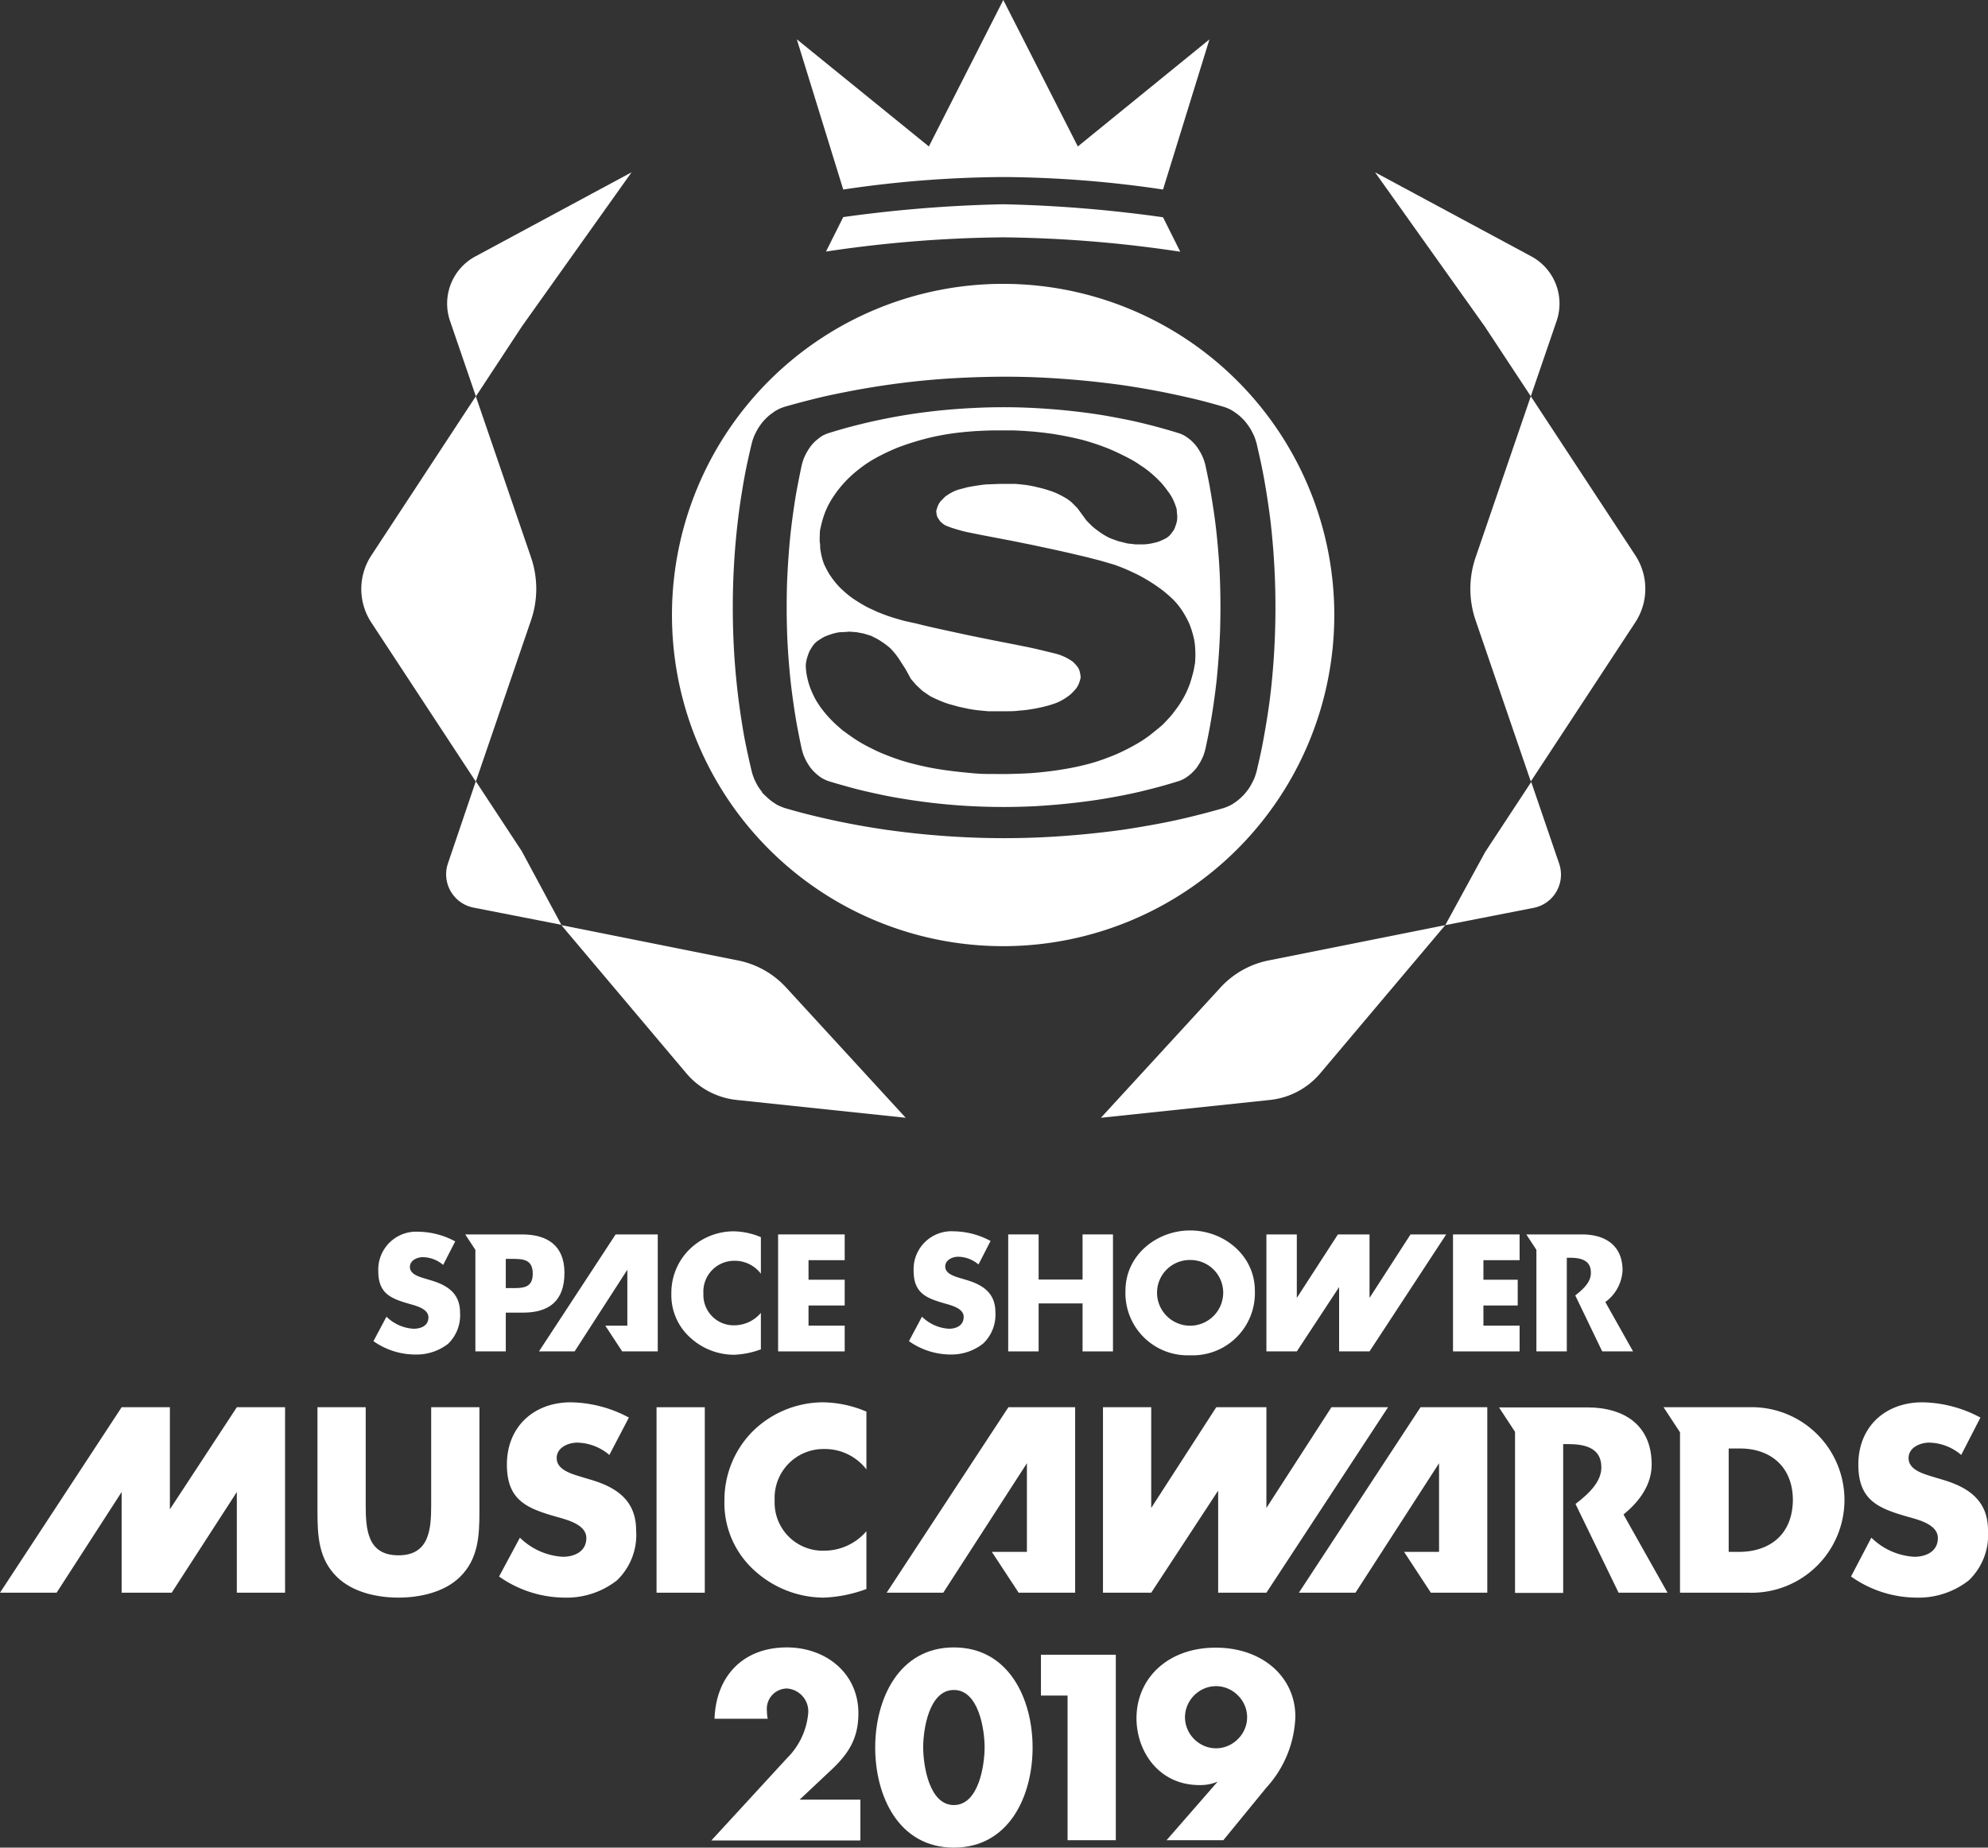
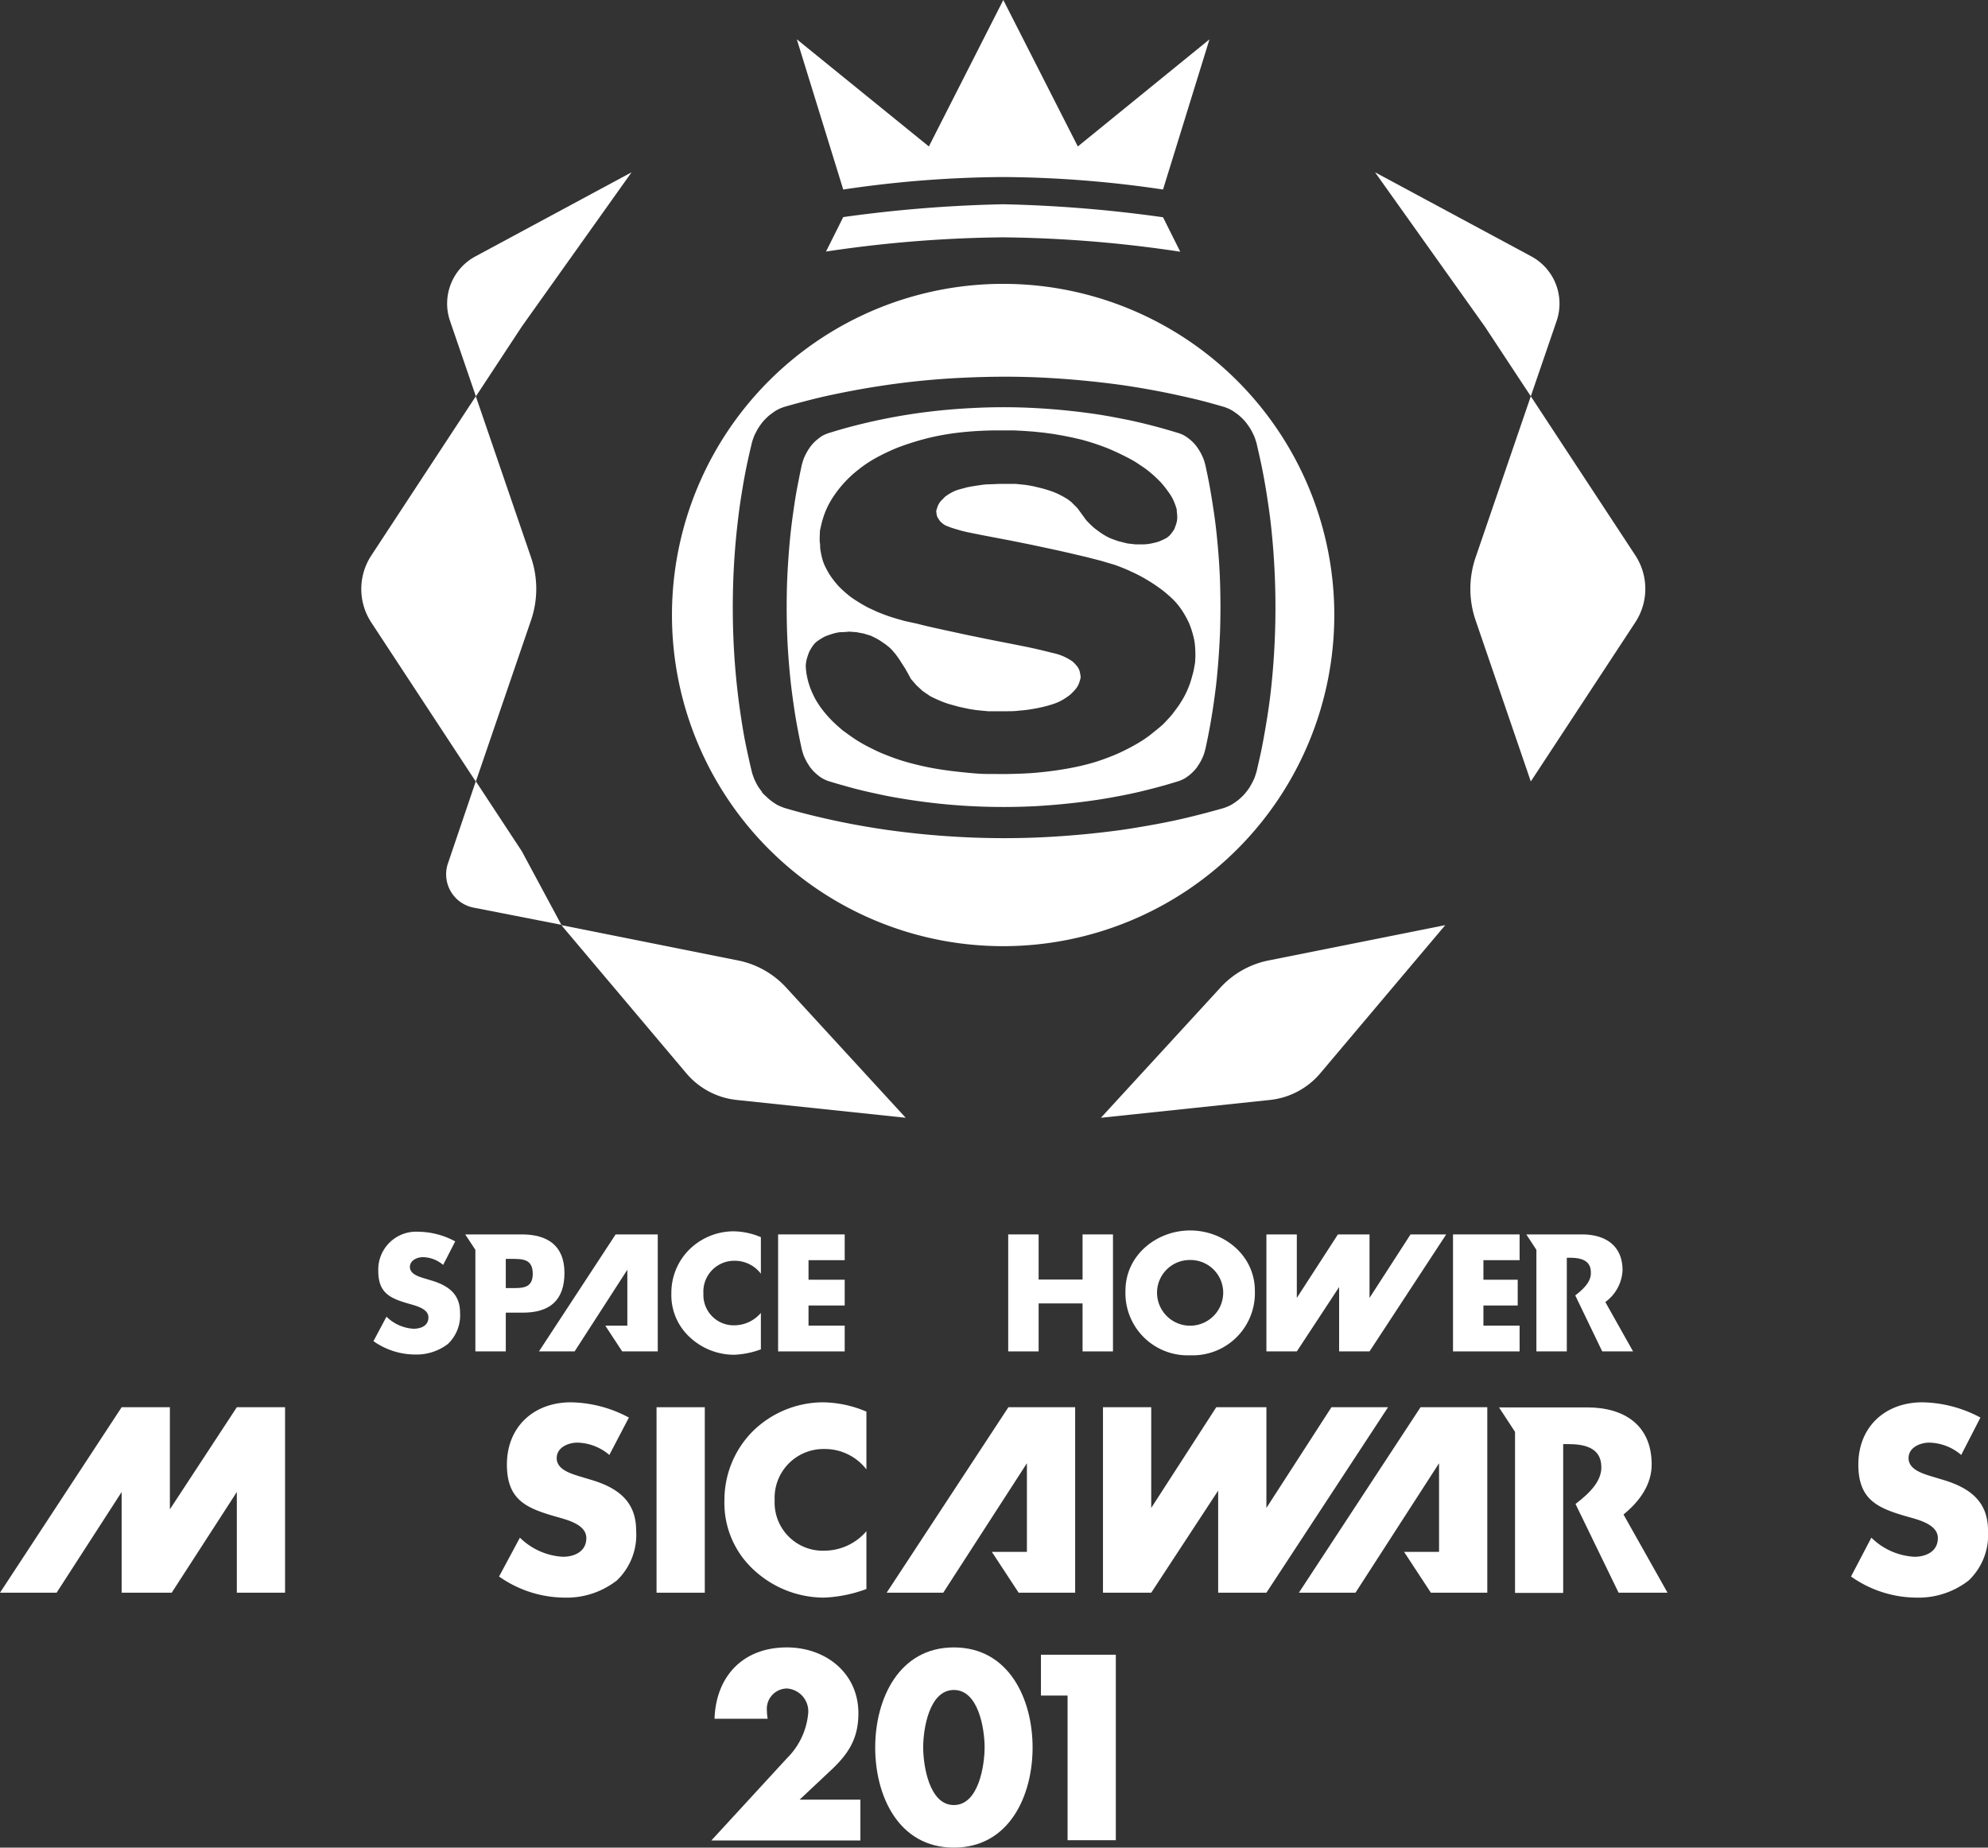
<svg xmlns="http://www.w3.org/2000/svg" viewBox="0 0 230.76 214.47">
  <rect x="0" y="0" width="230.76" height="214.47" fill="#333333" stroke="none" />
  <defs>
    <style>.cls-1{fill:#fff;}</style>
  </defs>
  <title>アセット 6</title>
  <g id="レイヤー_2" data-name="レイヤー 2">
    <g id="レイヤー_1-2" data-name="レイヤー 1">
      <path class="cls-1" d="M54.94,105.35l10.22,2-4.59-8.54-5.34-8.12L52,100.21A3.94,3.94,0,0,0,54.94,105.35Z" />
      <path class="cls-1" d="M73.31,20,55.17,29.77a6.21,6.21,0,0,0-2.93,7.49l3,8.75,5.34-8.12Z" />
      <path class="cls-1" d="M55.23,90.73,61.64,72a11.27,11.27,0,0,0,0-7.3L55.23,46,43.1,64.48a7.09,7.09,0,0,0,0,7.78Z" />
      <path class="cls-1" d="M85.49,127.68l19.64,2.07L91.24,114.62a10.3,10.3,0,0,0-5.61-3.14l-20.47-4.09,14.51,17.2A8.86,8.86,0,0,0,85.49,127.68Z" />
-       <path class="cls-1" d="M167.76,107.39l10.22-2a3.93,3.93,0,0,0,3-5.14l-3.24-9.48-5.34,8.12Z" />
      <path class="cls-1" d="M177.69,46l3-8.75a6.23,6.23,0,0,0-2.94-7.49L159.61,20l12.74,17.9Z" />
      <path class="cls-1" d="M171.28,72l6.41,18.71,12.13-18.47a7.09,7.09,0,0,0,0-7.78L177.69,46l-6.41,18.71A11.27,11.27,0,0,0,171.28,72Z" />
      <path class="cls-1" d="M141.68,114.62l-13.89,15.13,19.64-2.07a8.86,8.86,0,0,0,5.82-3.09l14.51-17.2-20.47,4.09A10.3,10.3,0,0,0,141.68,114.62Z" />
      <path class="cls-1" d="M116.46,20.55A129.79,129.79,0,0,1,135,22l5.39-17.43L125.11,17,116.46,0l-8.64,17L92.49,4.56,97.88,22A129.79,129.79,0,0,1,116.46,20.55Z" />
      <path class="cls-1" d="M116.46,23.71A156.07,156.07,0,0,0,97.88,25.2l-2,4a146.54,146.54,0,0,1,20.58-1.65A146.54,146.54,0,0,1,137,29.22l-2-4A156.07,156.07,0,0,0,116.46,23.71Z" />
      <path class="cls-1" d="M91.75,78.88c.1.93.22,1.85.35,2.76s.27,1.81.44,2.71.34,1.76.53,2.63c.05.19.1.37.16.55a4.93,4.93,0,0,0,.22.53q.12.25.27.51c.1.16.2.32.31.48a5.12,5.12,0,0,0,.36.43,5,5,0,0,0,.41.39,4.12,4.12,0,0,0,.41.32,2.43,2.43,0,0,0,.44.26,4.43,4.43,0,0,0,.45.2c1,.31,2,.59,3,.86s2.11.51,3.18.74,2.19.42,3.3.59a69.88,69.88,0,0,0,7.21.74,73.06,73.06,0,0,0,7.4,0c2.41-.14,4.82-.38,7.21-.74,1.11-.17,2.21-.37,3.31-.59s2.12-.47,3.17-.74,2-.55,3-.86a4.58,4.58,0,0,0,.46-.2,2.73,2.73,0,0,0,.43-.26c.14-.1.28-.2.42-.32a4.89,4.89,0,0,0,.4-.39,3.73,3.73,0,0,0,.36-.43c.11-.16.21-.32.31-.48s.19-.34.27-.51a4.93,4.93,0,0,0,.22-.53c.06-.18.11-.37.16-.55.19-.87.37-1.75.53-2.63s.31-1.8.44-2.71.25-1.83.35-2.76q.28-2.77.39-5.58c.06-1.88.06-3.77,0-5.66s-.2-3.72-.39-5.58c-.1-.92-.21-1.84-.35-2.76s-.28-1.81-.44-2.71-.34-1.75-.53-2.62c-.05-.19-.1-.37-.16-.55a4.93,4.93,0,0,0-.22-.53,4.11,4.11,0,0,0-.27-.51,5.66,5.66,0,0,0-.31-.48,3.83,3.83,0,0,0-.36-.44c-.13-.14-.26-.26-.4-.39l-.42-.32a3.78,3.78,0,0,0-.43-.26,4.47,4.47,0,0,0-.46-.19c-1-.31-2-.6-3-.86s-2.11-.53-3.17-.74-2.2-.43-3.31-.6c-2.39-.36-4.8-.6-7.21-.73a67.66,67.66,0,0,0-7.4,0,69.86,69.86,0,0,0-7.21.73q-1.66.26-3.3.6c-1.07.22-2.13.47-3.18.74s-2,.55-3,.86a4.32,4.32,0,0,0-.45.19,2.43,2.43,0,0,0-.44.26l-.41.32a5,5,0,0,0-.41.39,5.28,5.28,0,0,0-.36.44,5.66,5.66,0,0,0-.31.48,4.11,4.11,0,0,0-.27.51,4.2,4.2,0,0,0-.22.53c-.06.18-.11.36-.16.55-.19.87-.36,1.74-.53,2.62s-.31,1.8-.44,2.71-.25,1.84-.35,2.76q-.28,2.79-.39,5.58c-.06,1.89-.06,3.78,0,5.66S91.56,77,91.75,78.88Zm1.78-1.57a3.58,3.58,0,0,1,.13-.86,8.15,8.15,0,0,1,.29-.83,7.31,7.31,0,0,1,.43-.7,2.33,2.33,0,0,1,.6-.57,7.66,7.66,0,0,1,.74-.45,9.44,9.44,0,0,1,.89-.32,4.91,4.91,0,0,1,.94-.2q.49,0,1-.06l.85.06.85.16.85.26.58.29a6.32,6.32,0,0,1,.56.33l.53.36.44.35a3.59,3.59,0,0,1,.39.39l.35.41.27.37c.09.12.17.24.25.37l.24.38.37.57.33.59.32.59.62.72.73.68.88.6c.34.18.7.35,1.06.5a10.73,10.73,0,0,0,1.12.42l1.16.32,1.11.24c.38.07.76.13,1.13.17l1.14.11.71,0,.7,0h.71c.49,0,1,0,1.48-.07a14.18,14.18,0,0,0,1.46-.17c.49-.08,1-.18,1.44-.29s.75-.2,1.11-.32a5.7,5.7,0,0,0,1-.44,8.23,8.23,0,0,0,.92-.62,6.67,6.67,0,0,0,.59-.6,2.36,2.36,0,0,0,.42-.67,4.83,4.83,0,0,0,.22-.74,3.86,3.86,0,0,0-.11-.68,1.51,1.51,0,0,0-.3-.61,5.08,5.08,0,0,0-.5-.54,6,6,0,0,0-1-.58,6,6,0,0,0-1.1-.38l-1.15-.28c-.64-.16-1.27-.3-1.91-.44l-2-.4-2-.39-3-.61-3-.65c-1-.22-2-.44-2.91-.68L105,72.08c-.54-.15-1.07-.3-1.6-.47s-1-.36-1.51-.56l-1.06-.49c-.34-.17-.67-.36-1-.56s-.63-.39-.93-.6-.7-.54-1-.82a7.54,7.54,0,0,1-.88-.91c-.27-.32-.51-.65-.74-1a10,10,0,0,1-.49-.9,4.63,4.63,0,0,1-.35-.94c-.09-.32-.15-.64-.21-1s0-.56-.07-.85a6,6,0,0,1,0-.85c0-.28,0-.56.09-.85a11.15,11.15,0,0,1,.51-1.77,9.38,9.38,0,0,1,.85-1.67,13.19,13.19,0,0,1,3-3.3,13.85,13.85,0,0,1,2.13-1.42,24,24,0,0,1,2.4-1.14,31.25,31.25,0,0,1,3.63-1.14,29.54,29.54,0,0,1,3.76-.65c1.29-.14,2.58-.21,3.88-.23h1.14l1.14,0,1.14.06,1.14.08,1.14.12,1.13.15,1.1.19,1.1.22,1.08.25c.63.17,1.26.36,1.87.57s1.22.44,1.8.7,1.16.54,1.72.83,1,.55,1.42.85a11.29,11.29,0,0,1,1.29.95,14.91,14.91,0,0,1,1.15,1.09c.28.32.54.64.79,1a5.29,5.29,0,0,1,.62,1,7.4,7.4,0,0,1,.41,1.11c0,.27.05.54.06.8a2.53,2.53,0,0,1-.09.78,7.51,7.51,0,0,1-.27.75,5.9,5.9,0,0,1-.43.59,2,2,0,0,1-.59.47c-.23.12-.48.23-.73.33s-.58.16-.87.23a5.64,5.64,0,0,1-.92.11h-.95l-.68-.08c-.22,0-.45-.08-.67-.13l-.67-.17-.7-.25a5,5,0,0,1-.66-.31c-.21-.12-.42-.24-.62-.38s-.42-.3-.63-.46a5.37,5.37,0,0,1-.57-.5c-.18-.17-.35-.35-.52-.53l-.34-.47-.35-.48-.34-.46-.34-.34-.35-.35-.39-.3a10.63,10.63,0,0,0-.93-.53,7.47,7.47,0,0,0-1-.43c-.35-.12-.71-.23-1.07-.33l-1-.24c-.35-.07-.7-.13-1-.17l-1.06-.11-.63,0-.62,0-.63,0-1.26.05c-.42,0-.84.07-1.25.13s-.83.13-1.23.21l-.94.25a4.17,4.17,0,0,0-.87.35,6.71,6.71,0,0,0-.77.49l-.5.51a2,2,0,0,0-.35.57,4.44,4.44,0,0,0-.19.62l.06.41a1,1,0,0,0,.15.38l.24.36c.12.12.24.22.37.33a1.92,1.92,0,0,0,.45.24l.5.19.58.18.59.17.61.15,1.64.33,1.67.32,1.68.32,2.44.49,2.44.52q1.2.26,2.4.54l1.66.39,1.63.42,1.59.47c.7.25,1.38.52,2,.82a16.85,16.85,0,0,1,1.89,1,19,19,0,0,1,1.71,1.16,15.42,15.42,0,0,1,1.28,1.13,8.29,8.29,0,0,1,1,1.26,11.24,11.24,0,0,1,.77,1.4,10.57,10.57,0,0,1,.48,1.44,6.62,6.62,0,0,1,.23,1.47,10.59,10.59,0,0,1,0,1.49c0,.27-.08.54-.12.81a6.84,6.84,0,0,1-.19.81c-.07.27-.15.54-.23.8s-.21.58-.33.87-.26.57-.41.85-.32.55-.49.82-.39.56-.6.84a8.35,8.35,0,0,1-.66.81c-.24.26-.48.52-.73.77-.47.42-1,.83-1.48,1.22a14.32,14.32,0,0,1-1.63,1.07c-.57.33-1.16.63-1.77.92s-1.28.55-1.94.79a19.85,19.85,0,0,1-2,.62c-.69.18-1.39.33-2.1.46s-1.48.25-2.22.34-1.5.17-2.26.22-1.51.07-2.27.09-1.82,0-2.74,0-1.82-.1-2.73-.19-1.81-.2-2.7-.34-1.49-.26-2.23-.43-1.45-.35-2.16-.57-1.4-.48-2.08-.75-1.17-.52-1.73-.8a17.22,17.22,0,0,1-1.63-.93c-.51-.34-1-.69-1.5-1.06-.29-.25-.58-.5-.85-.75s-.54-.53-.79-.8-.48-.56-.71-.85-.35-.49-.51-.73a6.61,6.61,0,0,1-.44-.77c-.13-.26-.25-.52-.36-.79s-.15-.4-.22-.61-.12-.4-.17-.61-.09-.42-.13-.62A8.81,8.81,0,0,1,93.53,77.31Z" />
      <path class="cls-1" d="M116.46,109.83A38.44,38.44,0,1,0,78,71.4,38.43,38.43,0,0,0,116.46,109.83Zm-28-17.89c-.14-.18-.27-.36-.4-.55s-.23-.39-.33-.59a3.76,3.76,0,0,1-.27-.62,4.61,4.61,0,0,1-.2-.63c-.24-1-.46-2-.67-3s-.39-2.08-.55-3.13-.31-2.12-.43-3.19q-.37-3.21-.49-6.45t0-6.54q.12-3.23.49-6.45c.12-1.06.26-2.13.43-3.19s.34-2.09.55-3.13.43-2,.67-3a4.75,4.75,0,0,1,.2-.64,3.66,3.66,0,0,1,.27-.61c.1-.2.21-.4.33-.59s.26-.38.4-.56.29-.34.45-.5a5.35,5.35,0,0,1,.5-.45l.52-.37a4.68,4.68,0,0,1,.54-.3c.19-.08.38-.16.57-.22,1.25-.36,2.5-.69,3.76-1s2.64-.59,4-.85,2.75-.49,4.13-.69q4.48-.65,9-.85c3.08-.14,6.16-.16,9.25,0s6,.44,9,.85c1.38.2,2.76.43,4.13.69s2.65.54,4,.85,2.51.64,3.76,1c.19.06.38.14.57.22a4.68,4.68,0,0,1,.54.3l.52.37c.18.15.34.29.5.45a5.21,5.21,0,0,1,.45.5c.14.18.27.37.4.56s.23.39.33.59a4.78,4.78,0,0,1,.28.61c.07.21.14.42.2.64.23,1,.46,2,.66,3s.39,2.09.55,3.13.32,2.13.44,3.19q.36,3.22.48,6.45t0,6.54q-.12,3.24-.48,6.45c-.12,1.07-.27,2.13-.44,3.19s-.35,2.09-.55,3.13-.43,2-.66,3c-.06.21-.13.42-.2.63a4.91,4.91,0,0,1-.28.62c-.1.2-.21.39-.33.59s-.26.37-.4.55a4.23,4.23,0,0,1-.45.5,5.35,5.35,0,0,1-.5.45,6.15,6.15,0,0,1-.52.37,2.86,2.86,0,0,1-.54.3c-.19.09-.38.16-.57.23-1.25.36-2.5.69-3.76,1s-2.64.61-4,.86-2.75.49-4.13.69c-3,.41-6,.69-9,.84s-6.17.15-9.25,0-6-.43-9-.85c-1.38-.2-2.76-.43-4.13-.69s-2.65-.54-4-.86-2.51-.63-3.76-1c-.19-.07-.38-.14-.57-.23a2.86,2.86,0,0,1-.54-.3,6.15,6.15,0,0,1-.52-.37,5.35,5.35,0,0,1-.5-.45A4.32,4.32,0,0,1,88.42,91.94Z" />
-       <path class="cls-1" d="M50.05,174.69c0,2.8-.2,5.85-3.8,5.85s-3.8-3-3.8-5.85V163.35h-5.6v12.11c0,2.77.12,5.51,2.26,7.59,1.8,1.77,4.63,2.4,7.14,2.4s5.34-.63,7.14-2.4c2.14-2.08,2.26-4.82,2.26-7.59V163.35h-5.6Z" />
      <path class="cls-1" d="M68.53,171.75l-1.43-.43c-1-.32-2.48-.8-2.48-2.06s1.37-1.8,2.39-1.8a5.9,5.9,0,0,1,3.72,1.43L73,164.55a14.66,14.66,0,0,0-6.74-1.77c-4.31,0-7.42,2.85-7.42,7.22,0,4.17,2.31,5.09,5.83,6.09,1.19.34,3.39.88,3.39,2.45s-1.4,2.17-2.71,2.17a7.72,7.72,0,0,1-5-2.22L57.93,183a13.31,13.31,0,0,0,7.57,2.45,9.47,9.47,0,0,0,6.11-2,7.31,7.31,0,0,0,2.23-5.8C73.84,174.14,71.53,172.63,68.53,171.75Z" />
      <rect class="cls-1" x="76.21" y="163.35" width="5.6" height="21.53" />
      <path class="cls-1" d="M95.66,168.2a6.08,6.08,0,0,1,4.91,2.37v-6.71a13.19,13.19,0,0,0-5.11-1.08,11.68,11.68,0,0,0-8.2,3.48,11.31,11.31,0,0,0-3.17,7.88,10.53,10.53,0,0,0,3.46,8.14,12,12,0,0,0,8.08,3.17,15.86,15.86,0,0,0,4.94-1v-6.71A6.44,6.44,0,0,1,95.75,180a5.59,5.59,0,0,1-5.83-5.86A5.67,5.67,0,0,1,95.66,168.2Z" />
      <polygon class="cls-1" points="19.72 175.2 19.72 163.35 14.12 163.35 0 184.88 6.57 184.88 14.12 173.19 14.12 184.88 19.93 184.88 27.49 173.19 27.49 184.88 33.09 184.88 33.09 163.35 27.49 163.35 19.72 175.2" />
-       <path class="cls-1" d="M203,163.35H193.1l1.91,2.91v18.62H203a10.77,10.77,0,1,0,0-21.53Zm-1.08,16.79h-1.26v-12h1.31c3.6,0,6.14,2.17,6.14,6C208.06,178.31,205.21,180.14,201.87,180.14Z" />
      <path class="cls-1" d="M225.45,171.75l-1.43-.43c-1-.32-2.48-.8-2.48-2.06s1.37-1.8,2.4-1.8a5.87,5.87,0,0,1,3.71,1.43l2.23-4.34a14.69,14.69,0,0,0-6.74-1.77c-4.32,0-7.43,2.85-7.43,7.22,0,4.17,2.31,5.09,5.83,6.09,1.2.34,3.4.88,3.4,2.45s-1.4,2.17-2.72,2.17a7.72,7.72,0,0,1-5-2.22L214.86,183a13.26,13.26,0,0,0,7.56,2.45,9.47,9.47,0,0,0,6.11-2,7.31,7.31,0,0,0,2.23-5.8C230.76,174.14,228.45,172.63,225.45,171.75Z" />
      <polygon class="cls-1" points="147 184.88 161.12 163.35 154.55 163.35 147 175.04 147 163.35 141.18 163.35 133.63 175.04 133.63 163.35 128.03 163.35 128.03 184.88 133.63 184.88 141.4 173.03 141.4 184.88 147 184.88" />
      <polygon class="cls-1" points="119.2 169.85 119.2 180.14 115.13 180.14 118.24 184.88 124.8 184.88 124.8 163.35 117.05 163.35 102.92 184.88 109.49 184.88 119.2 169.85" />
      <polygon class="cls-1" points="167.04 169.85 167.04 180.14 162.98 180.14 166.09 184.88 172.64 184.88 172.64 163.35 164.89 163.35 150.77 184.88 157.34 184.88 167.04 169.85" />
      <path class="cls-1" d="M191.72,170c0-4.6-3.22-6.63-7.48-6.63H174l1.86,2.84v18.69h5.59V167.63H182c1.82,0,3.88.35,3.88,2.69,0,1.54-1.17,2.86-3,4.26l5,10.3h5.68l-5.11-9.08C190.36,174.25,191.72,172.3,191.72,170Z" />
-       <path class="cls-1" d="M110.15,154.24a4.86,4.86,0,0,1-3.13-1.4l-1.51,2.84a8.38,8.38,0,0,0,4.77,1.55,5.94,5.94,0,0,0,3.85-1.28,4.61,4.61,0,0,0,1.41-3.65c0-2.2-1.46-3.16-3.35-3.72l-.9-.27c-.61-.19-1.57-.5-1.57-1.29s.87-1.14,1.51-1.14a3.73,3.73,0,0,1,2.35.9l1.4-2.73a9.23,9.23,0,0,0-4.25-1.12,4.4,4.4,0,0,0-4.68,4.56c0,2.63,1.46,3.2,3.67,3.83.76.22,2.14.56,2.14,1.55S111,154.24,110.15,154.24Z" />
      <polygon class="cls-1" points="129.19 156.87 129.19 143.29 125.66 143.29 125.66 148.53 120.56 148.53 120.56 143.29 117.03 143.29 117.03 156.87 120.56 156.87 120.56 151.3 125.66 151.3 125.66 156.87 129.19 156.87" />
      <path class="cls-1" d="M138.15,157.32a7.22,7.22,0,0,0,7.51-7.49c0-4.11-3.6-7-7.51-7s-7.51,2.88-7.51,7A7.22,7.22,0,0,0,138.15,157.32Zm0-11.06a3.8,3.8,0,0,1,3.83,3.59,3.84,3.84,0,1,1-7.67,0A3.8,3.8,0,0,1,138.15,146.26Z" />
      <polygon class="cls-1" points="176.39 146.28 176.39 143.29 168.66 143.29 168.66 156.87 176.39 156.87 176.39 153.88 172.19 153.88 172.19 151.54 176.17 151.54 176.17 148.55 172.19 148.55 172.19 146.28 176.39 146.28" />
      <polygon class="cls-1" points="163.73 143.29 158.97 150.66 158.97 143.29 155.3 143.29 150.53 150.66 150.53 143.29 147 143.29 147 156.87 150.53 156.87 155.44 149.4 155.44 156.87 158.97 156.87 167.87 143.29 163.73 143.29" />
      <path class="cls-1" d="M48,154.24a4.88,4.88,0,0,1-3.14-1.4l-1.51,2.84a8.4,8.4,0,0,0,4.77,1.55A6,6,0,0,0,52,156a4.6,4.6,0,0,0,1.4-3.65c0-2.2-1.46-3.16-3.35-3.72l-.9-.27c-.61-.19-1.57-.5-1.57-1.29s.87-1.14,1.52-1.14a3.72,3.72,0,0,1,2.34.9l1.4-2.73a9.2,9.2,0,0,0-4.25-1.12,4.4,4.4,0,0,0-4.68,4.56c0,2.63,1.46,3.2,3.67,3.83.76.22,2.15.56,2.15,1.55S48.84,154.24,48,154.24Z" />
      <path class="cls-1" d="M58.71,156.87v-4.5h2c3.08,0,4.81-1.41,4.81-4.61s-2-4.47-4.94-4.47H54l1.18,1.79v11.79Zm0-10.74h.59c1.37,0,2.54,0,2.54,1.73s-1.26,1.66-2.54,1.66h-.59Z" />
      <path class="cls-1" d="M85.22,146.35a3.81,3.81,0,0,1,3.1,1.5v-4.24a8.35,8.35,0,0,0-3.23-.68,7.35,7.35,0,0,0-5.16,2.2,7.08,7.08,0,0,0-2,5,6.63,6.63,0,0,0,2.18,5.13,7.53,7.53,0,0,0,5.09,2,10,10,0,0,0,3.12-.63v-4.23a4.07,4.07,0,0,1-3,1.44,3.52,3.52,0,0,1-3.67-3.69A3.58,3.58,0,0,1,85.22,146.35Z" />
      <polygon class="cls-1" points="98.05 146.28 98.05 143.29 90.32 143.29 90.32 156.87 98.05 156.87 98.05 153.88 93.85 153.88 93.85 151.54 98.05 151.54 98.05 148.55 93.85 148.55 93.85 146.28 98.05 146.28" />
      <polygon class="cls-1" points="72.82 147.39 72.82 153.88 70.26 153.88 72.22 156.87 76.35 156.87 76.35 143.29 71.46 143.29 62.56 156.87 66.7 156.87 72.82 147.39" />
      <path class="cls-1" d="M182.85,150.37l3.13,6.5h3.58l-3.22-5.73a4.85,4.85,0,0,0,2-3.67c0-2.9-2-4.18-4.72-4.18h-6.45l1.17,1.79v11.79h3.53V146h.34c1.16,0,2.45.22,2.45,1.69C184.71,148.66,184,149.49,182.85,150.37Z" />
      <path class="cls-1" d="M96.16,205.76c2.2-2,3.48-3.8,3.48-6.88,0-4.68-3.8-7.65-8.31-7.65-5.08,0-8.22,3.34-8.39,8.28h6.17a5,5,0,0,1-.09-.92A2.36,2.36,0,0,1,91.36,196a2.66,2.66,0,0,1,2.46,2.79,8.37,8.37,0,0,1-2.46,5.29l-8.79,9.56h17.3v-4.74H92.82Z" />
      <path class="cls-1" d="M110.72,191.23c-6.39,0-9.13,6-9.13,11.62s2.71,11.62,9.13,11.62,9.14-6,9.14-11.62S117.12,191.23,110.72,191.23Zm0,18.3c-2.88,0-3.56-4.63-3.56-6.71s.68-6.65,3.56-6.65,3.57,4.57,3.57,6.65S113.61,209.53,110.72,209.53Z" />
      <polygon class="cls-1" points="120.83 196.82 123.92 196.82 123.92 213.61 129.52 213.61 129.52 192.08 120.83 192.08 120.83 196.82" />
-       <path class="cls-1" d="M135.41,213.61l5.93-6.8a5.12,5.12,0,0,1-2.12.4c-4.72,0-7.3-3.93-7.3-7.76,0-4.55,3.55-8.19,9.2-8.19,5.46,0,9.24,3.44,9.24,8A12.79,12.79,0,0,1,147,207.5l-5,6.11Zm9.35-14.28a3.39,3.39,0,0,0-.29-1.39,3.5,3.5,0,0,0-.78-1.14,3.61,3.61,0,0,0-1.14-.78,3.44,3.44,0,0,0-1.4-.29,3.47,3.47,0,0,0-1.4.29,3.73,3.73,0,0,0-1.14.78,3.64,3.64,0,0,0-.77,1.14,3.5,3.5,0,0,0,0,2.79,3.64,3.64,0,0,0,.77,1.14,3.73,3.73,0,0,0,1.14.78,3.47,3.47,0,0,0,1.4.29,3.44,3.44,0,0,0,1.4-.29,3.61,3.61,0,0,0,1.14-.78,3.5,3.5,0,0,0,.78-1.14A3.4,3.4,0,0,0,144.76,199.33Z" />
    </g>
  </g>
</svg>